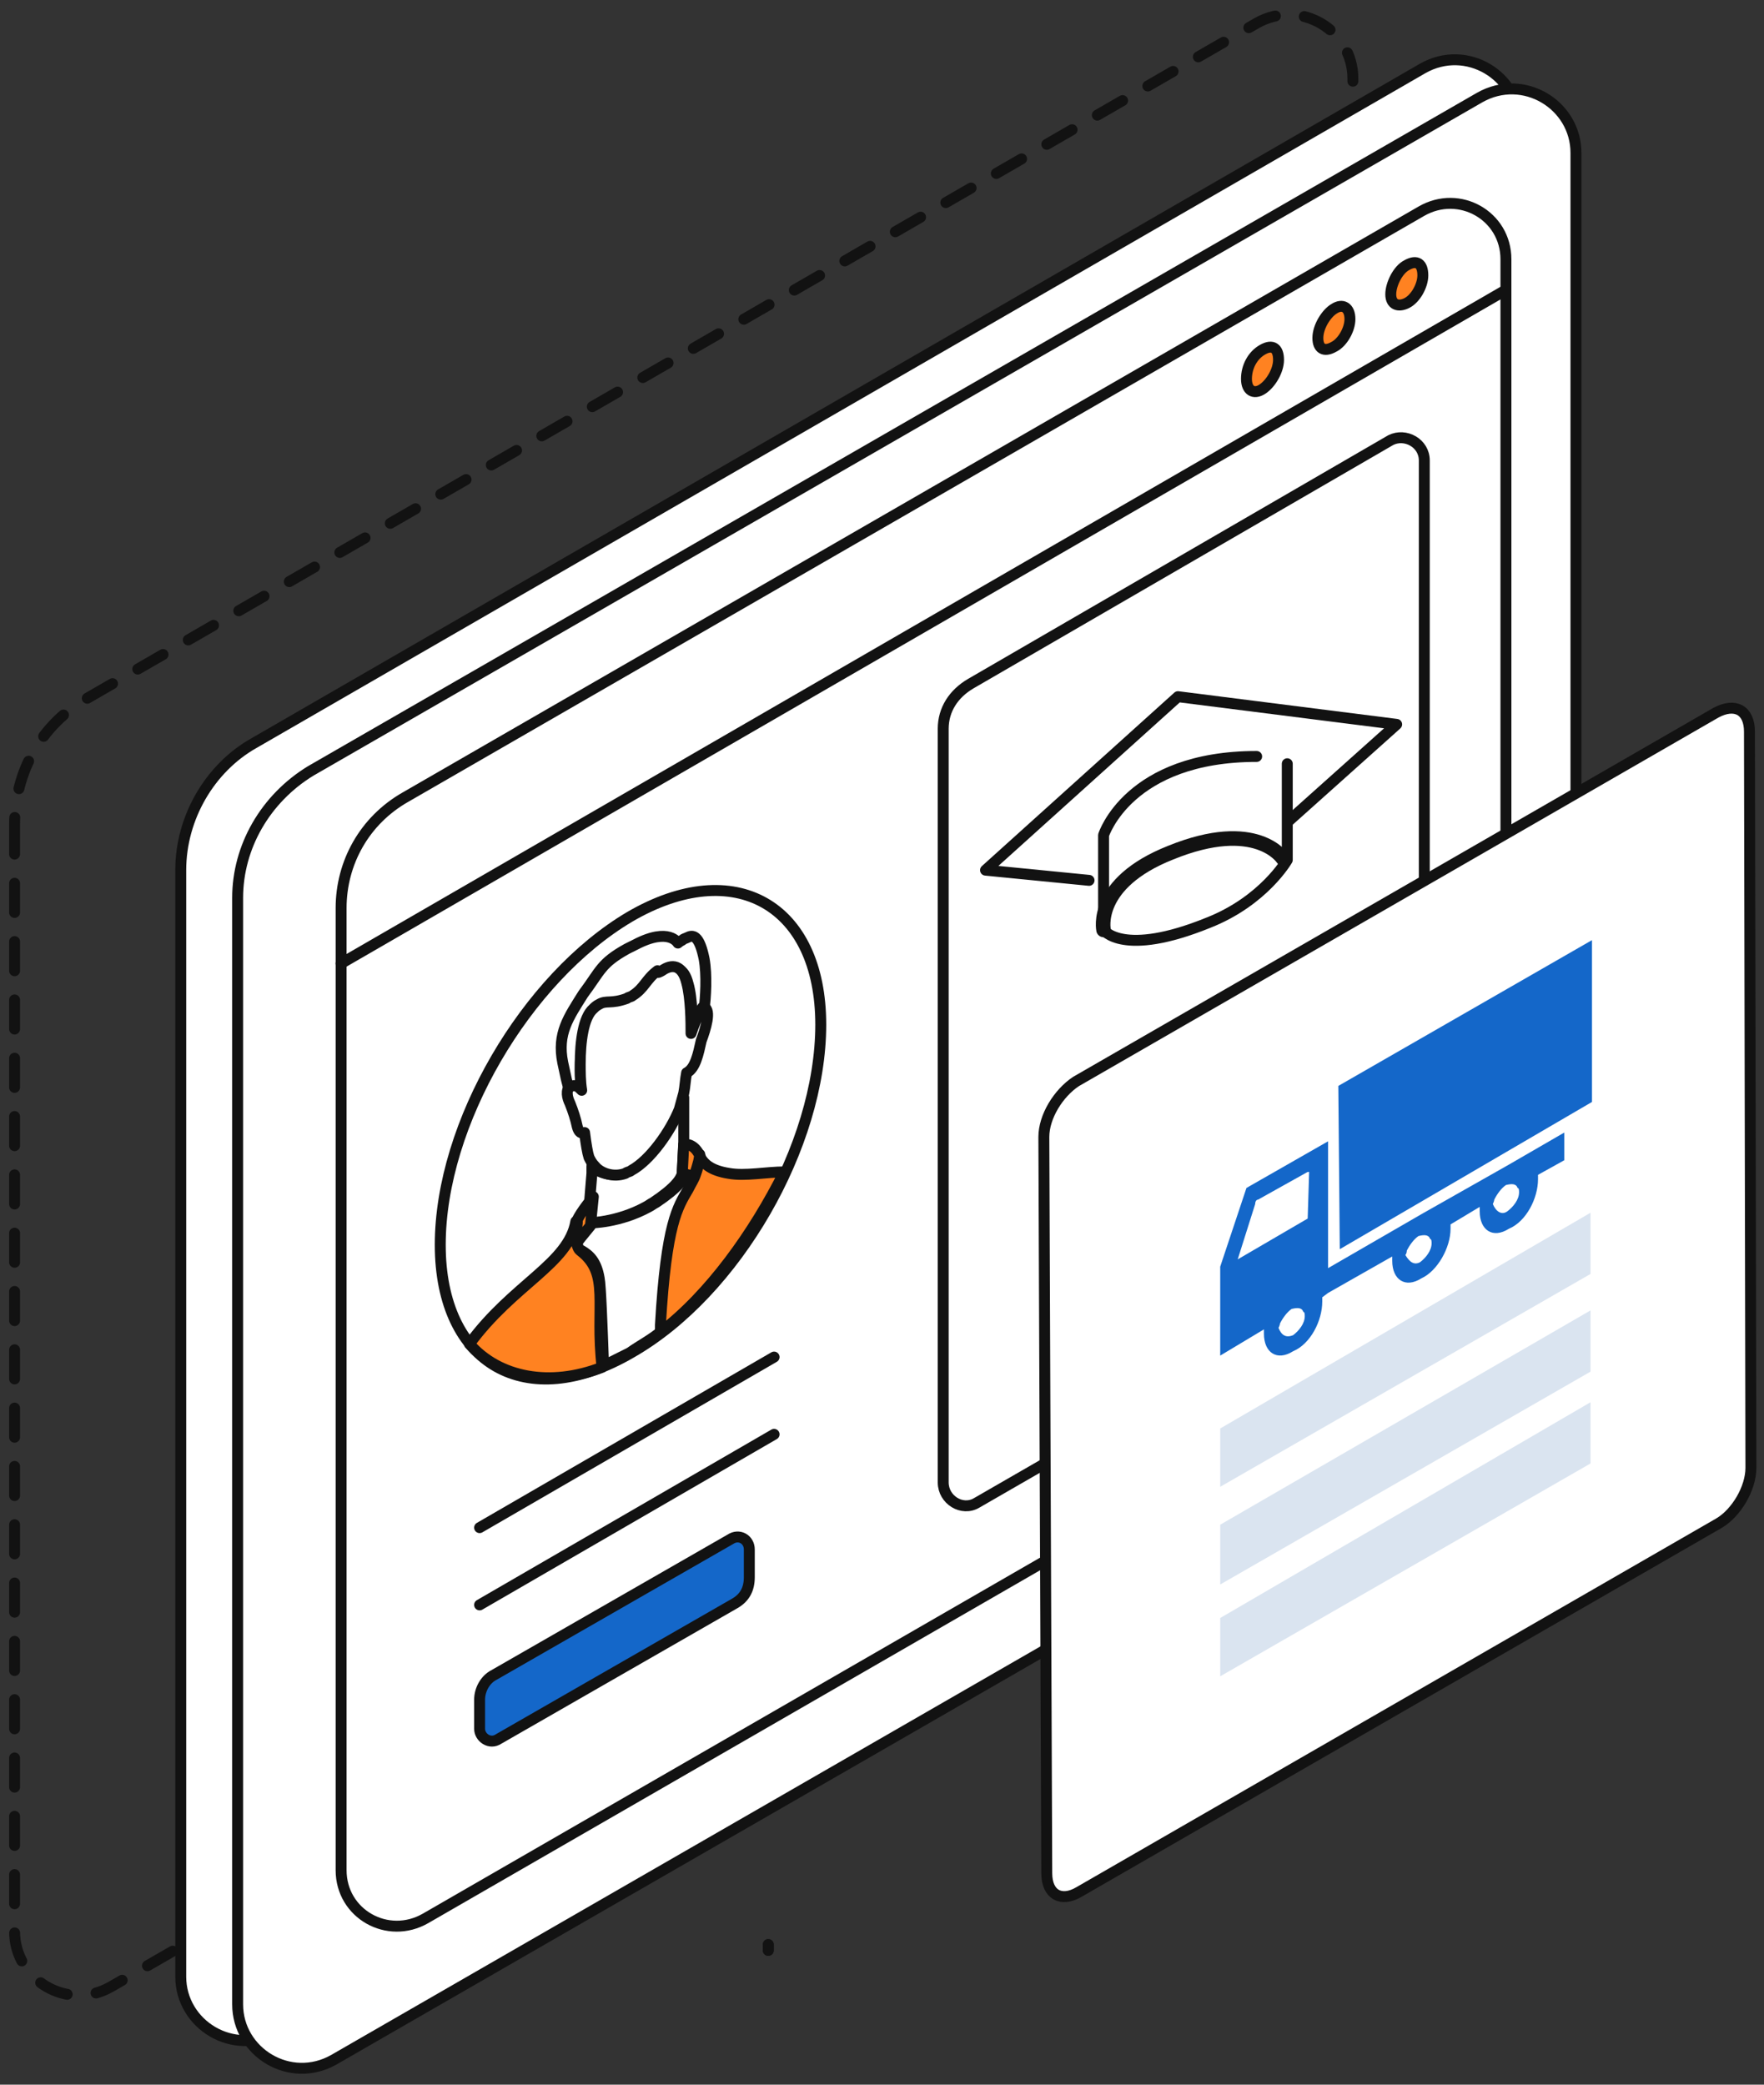
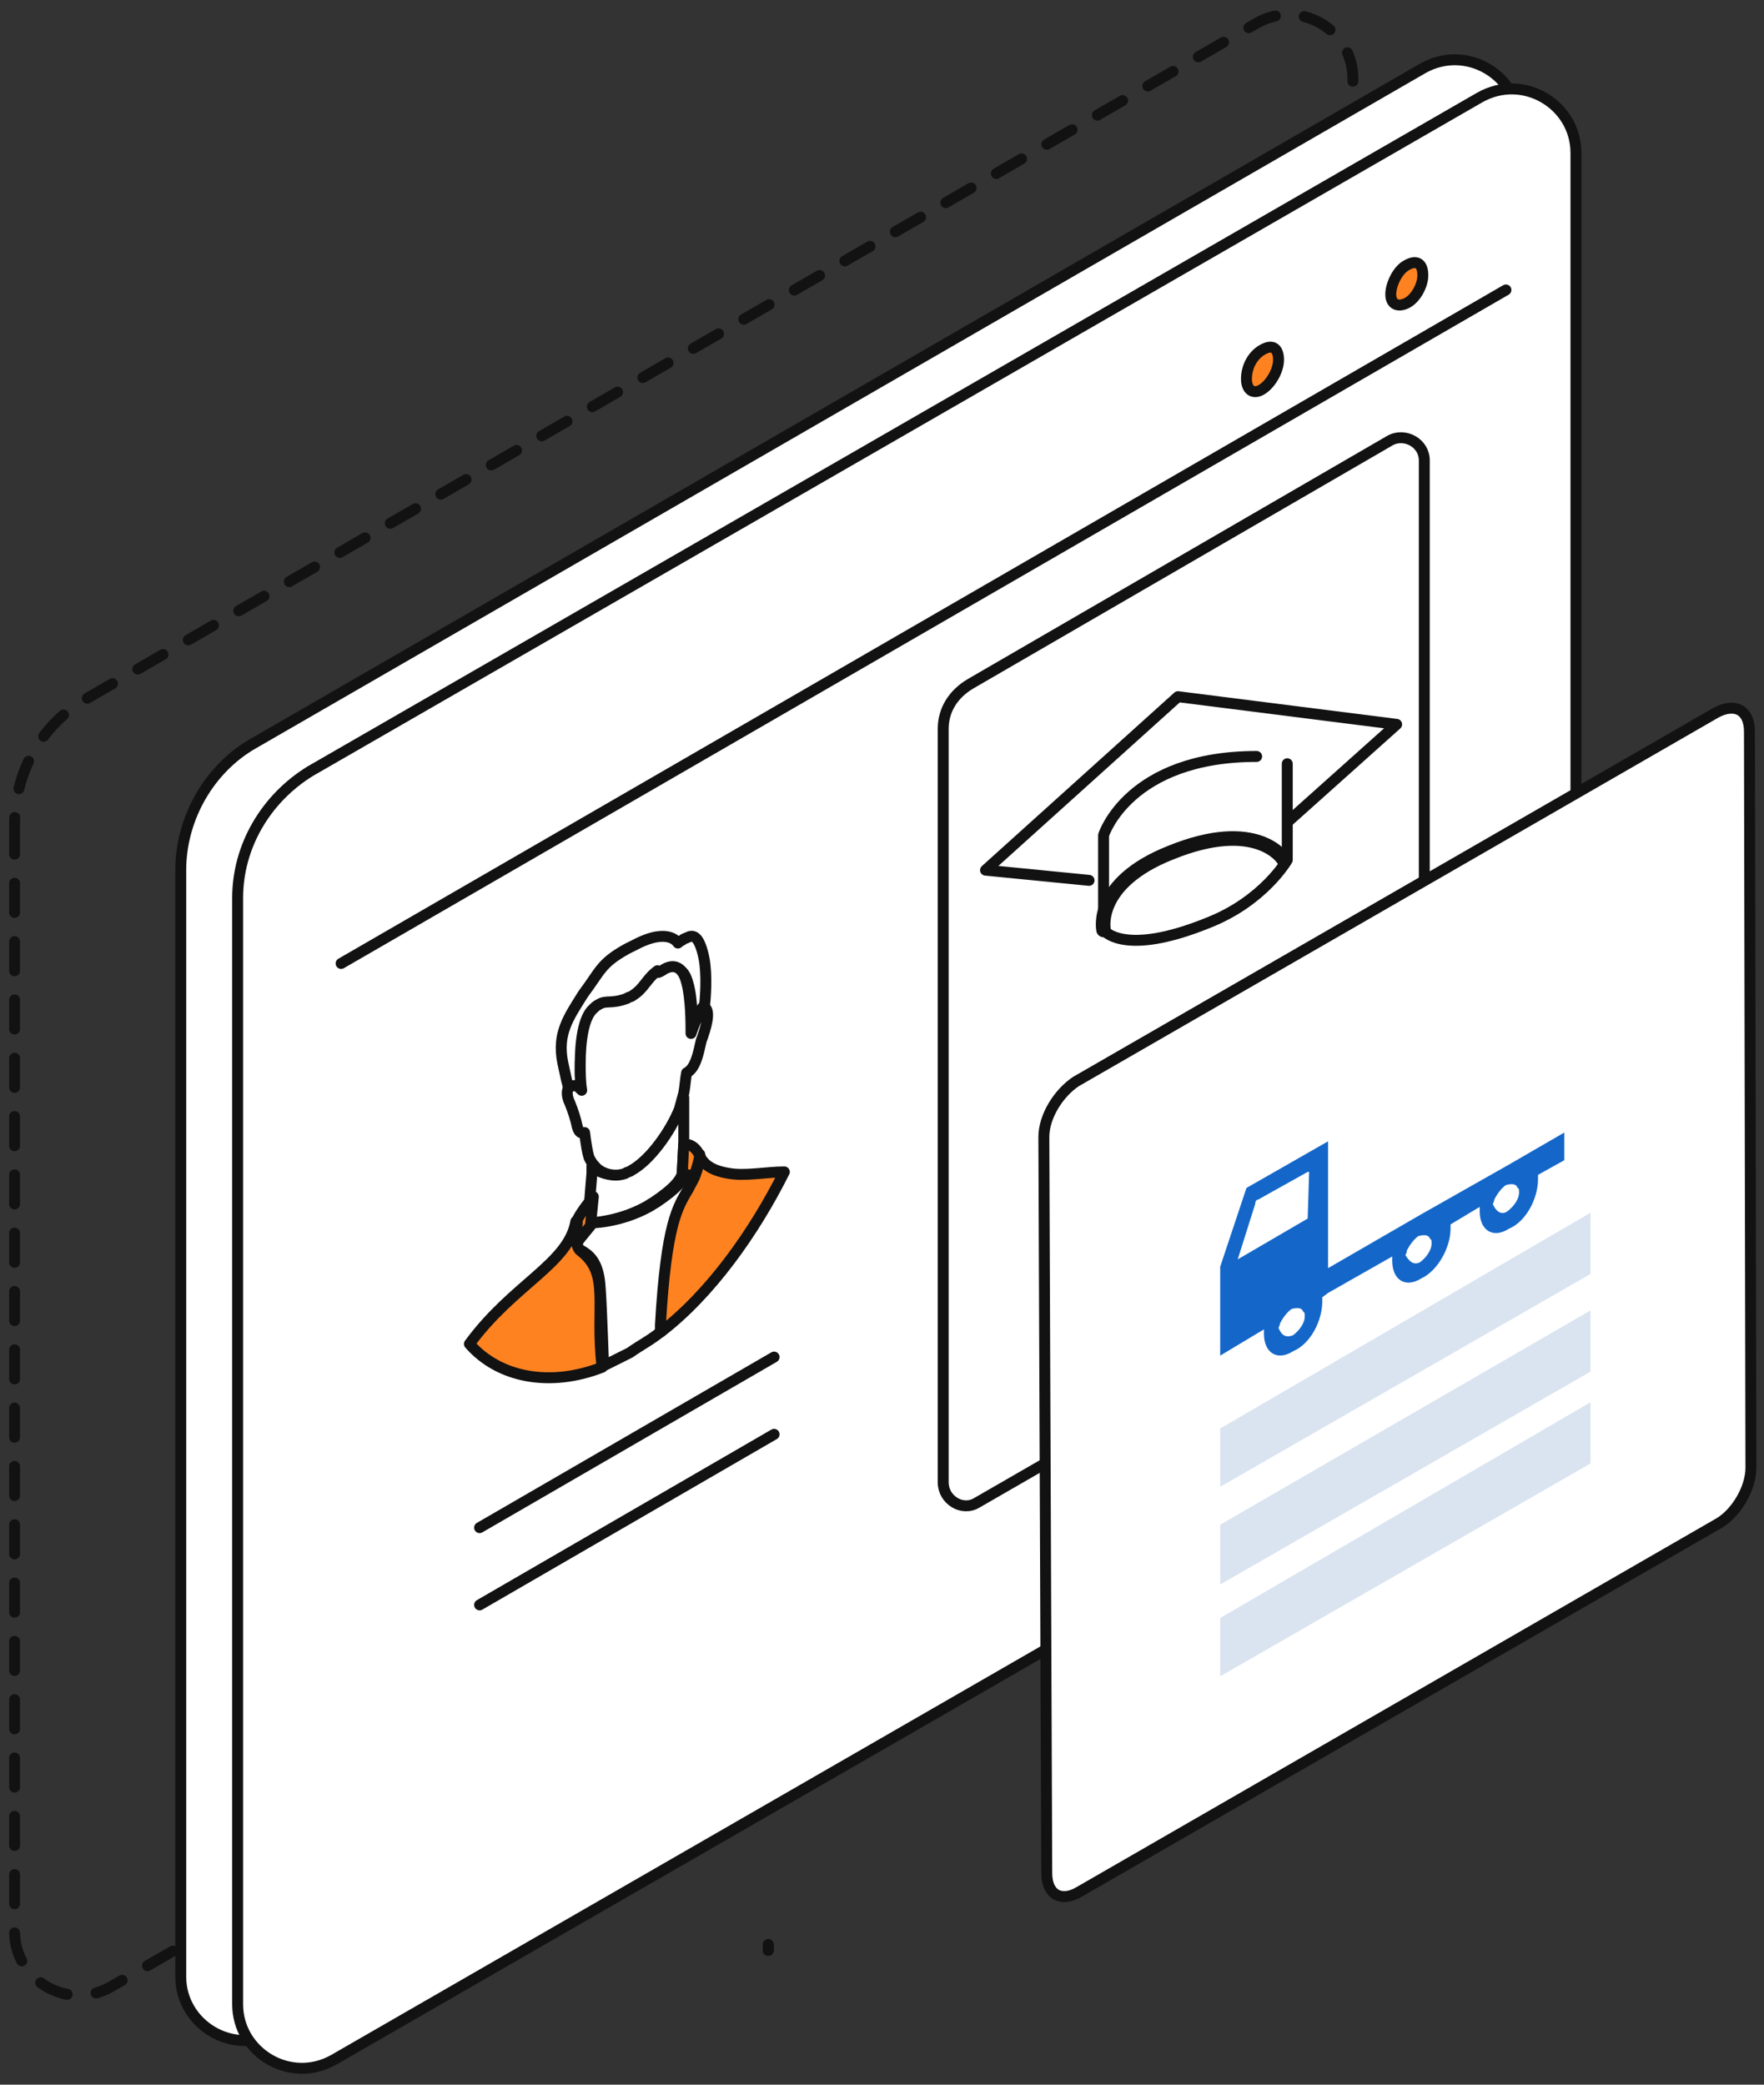
<svg xmlns="http://www.w3.org/2000/svg" width="121" height="143" viewBox="0 0 121 143" fill="none">
  <rect x="0" y="0" width="121" height="143" fill="#333333" stroke="none" />
  <path d="M1 56.589V132.489C1 135.789 4.6 137.989 7.6 136.289L87.8 90.089C91 88.289 92.8 84.989 92.8 81.389V5.389C92.8 2.089 89.2 -0.111 86.2 1.589L6 47.889C2.8 49.689 1 52.989 1 56.589Z" stroke="#121212" stroke-width="0.75" stroke-linecap="round" stroke-linejoin="round" stroke-dasharray="2 2" />
  <path d="M52.699 133.389C52.699 133.489 52.699 133.589 52.699 133.689V133.789V133.389Z" fill="white" stroke="#121212" stroke-width="0.75" stroke-linecap="round" stroke-linejoin="round" />
  <path d="M52.699 133.389C52.699 133.489 52.699 133.589 52.699 133.689V133.789V133.389Z" fill="white" stroke="#121212" stroke-width="0.75" stroke-linecap="round" stroke-linejoin="round" />
  <path d="M12.398 59.688V135.588C12.398 138.888 15.998 141.088 18.998 139.388L99.198 93.188C102.398 91.388 104.198 88.088 104.198 84.488V8.488C104.198 5.188 100.598 2.988 97.598 4.688L17.398 50.988C14.398 52.688 12.398 56.088 12.398 59.688Z" fill="white" stroke="#121212" stroke-width="0.75" stroke-linecap="round" stroke-linejoin="round" />
  <path d="M16.301 61.588V137.488C16.301 140.788 19.901 142.988 22.901 141.288L103.101 95.088C106.301 93.288 108.101 89.988 108.101 86.388V10.488C108.101 7.188 104.501 4.988 101.501 6.688L21.301 52.888C18.201 54.788 16.301 58.088 16.301 61.588Z" fill="white" stroke="#121212" stroke-width="0.75" stroke-linecap="round" stroke-linejoin="round" />
-   <path d="M23.398 62.288V128.288C23.398 131.288 26.598 133.088 29.198 131.588L98.898 91.388C101.598 89.788 103.298 86.888 103.298 83.788V17.788C103.298 14.788 100.098 12.988 97.498 14.488L27.798 54.688C24.998 56.288 23.398 59.188 23.398 62.288Z" fill="white" stroke="#121212" stroke-width="0.75" stroke-linecap="round" stroke-linejoin="round" />
  <path d="M64.699 49.989V101.689C64.699 102.889 65.999 103.689 66.999 103.089L95.799 86.489C96.899 85.789 97.699 84.589 97.699 83.289V31.589C97.699 30.389 96.399 29.689 95.399 30.189L66.599 46.889C65.399 47.589 64.699 48.689 64.699 49.989Z" fill="white" stroke="#121212" stroke-width="0.75" stroke-linecap="round" stroke-linejoin="round" />
-   <path d="M32.898 116.589V118.589C32.898 119.189 33.598 119.689 34.198 119.289L50.398 109.989C51.098 109.589 51.398 108.989 51.398 108.189V106.289C51.398 105.589 50.698 105.189 50.098 105.589L33.898 114.889C33.298 115.189 32.898 115.889 32.898 116.589Z" fill="#1467C9" stroke="#121212" stroke-width="0.75" stroke-linecap="round" stroke-linejoin="round" />
  <path d="M74.702 60.389L67.602 59.689L80.802 47.789L95.802 49.689L88.202 56.489" fill="white" />
  <path d="M74.702 60.389L67.602 59.689L80.802 47.789L95.802 49.689L88.202 56.489" stroke="#121212" stroke-width="0.75" stroke-linecap="round" stroke-linejoin="round" />
  <path d="M88.299 52.389V58.989C88.299 58.989 86.699 61.789 82.899 63.289C76.999 65.689 75.699 63.789 75.699 63.789V57.289C75.699 57.289 77.399 51.889 86.199 51.889" fill="white" />
  <path d="M88.299 52.389V58.989C88.299 58.989 86.699 61.789 82.899 63.289C76.999 65.689 75.699 63.789 75.699 63.789V57.289C75.699 57.289 77.399 51.889 86.199 51.889" stroke="#121212" stroke-width="0.75" stroke-linecap="round" stroke-linejoin="round" />
  <path d="M87.999 58.889C87.999 58.889 86.198 56.089 80.299 58.489C74.999 60.589 75.698 63.789 75.698 63.789" stroke="#121212" stroke-linecap="round" stroke-linejoin="round" />
-   <path d="M43.199 62.889C50.399 58.689 56.299 62.089 56.299 70.289C56.299 78.589 50.499 88.689 43.299 92.789C36.099 96.989 30.199 93.589 30.199 85.389C30.199 77.089 36.099 67.089 43.199 62.889Z" fill="white" stroke="#121212" stroke-width="0.75" stroke-linecap="round" stroke-linejoin="round" />
  <path d="M46.901 75.289C46.901 75.489 46.901 75.789 46.901 75.889C46.901 76.589 46.901 77.589 46.901 78.389L46.801 80.289C46.801 80.389 46.801 80.489 46.801 80.489C46.701 80.889 46.301 81.489 44.801 82.489C44.601 82.589 44.501 82.689 44.301 82.789C42.301 83.889 40.301 83.889 40.301 83.889C40.401 83.089 40.501 81.689 40.601 80.489C40.601 80.289 40.601 80.189 40.601 79.989C41.101 80.489 41.901 80.689 42.701 80.489C42.801 80.489 43.001 80.389 43.101 80.289C44.201 79.689 45.701 77.589 46.401 76.089C46.701 75.989 46.801 75.589 46.901 75.289Z" fill="white" stroke="#121212" stroke-width="0.75" stroke-linecap="round" stroke-linejoin="round" />
  <path d="M43.001 65.088C43.201 64.989 43.401 64.888 43.601 64.788C45.901 63.589 46.501 64.689 46.501 64.689C46.501 64.689 46.601 64.588 46.801 64.489C46.901 64.388 47.001 64.388 47.201 64.288C47.601 64.088 48.001 64.288 48.301 65.788C48.501 66.888 48.401 68.489 48.301 69.189C48.001 69.388 47.601 70.288 47.501 70.989C47.501 70.288 47.501 68.489 47.201 67.489C46.901 66.288 46.301 66.288 45.501 66.689C45.401 66.788 45.201 66.888 45.101 66.989C44.401 67.588 44.301 68.189 43.401 68.689C43.301 68.788 43.201 68.788 43.001 68.888C42.001 69.388 41.601 68.989 41.101 69.288C41.001 69.388 40.901 69.489 40.701 69.588C40.001 70.288 39.801 71.989 39.801 73.388C39.801 73.788 39.801 74.388 39.901 75.189C39.701 74.989 39.501 74.788 39.301 74.888H39.201C39.201 74.888 39.201 74.888 39.101 74.888C38.901 74.388 38.801 73.788 38.601 72.888C38.201 70.888 39.001 69.788 40.001 68.189C41.201 66.588 41.201 66.088 43.001 65.088Z" fill="white" stroke="#121212" stroke-width="0.75" stroke-linecap="round" stroke-linejoin="round" />
  <path d="M45.4 66.589C46.099 66.089 46.8 66.189 47.099 67.389C47.4 68.489 47.4 70.189 47.4 70.889C47.599 70.289 47.999 69.289 48.2 69.089H48.3C48.8 69.289 48.4 70.589 48.099 71.389C47.9 72.289 47.7 73.289 47.099 73.589C46.999 74.089 46.999 74.489 46.9 74.989C46.8 75.389 46.7 75.689 46.599 76.089C45.999 77.589 44.599 79.589 43.3 80.289C43.2 80.389 42.999 80.389 42.9 80.489C42.099 80.789 41.2 80.489 40.8 79.989C40.599 79.789 40.499 79.589 40.4 79.389C40.3 79.089 40.2 78.489 40.099 77.689C39.9 77.789 39.7 77.689 39.599 77.289C39.499 76.789 39.3 76.189 39.099 75.689C38.9 75.289 38.8 74.789 39.099 74.489C39.099 74.489 39.099 74.489 39.2 74.489H39.3C39.499 74.389 39.7 74.589 39.9 74.789C39.8 74.189 39.8 73.489 39.8 72.989C39.8 71.489 39.999 69.789 40.7 69.189C40.8 69.089 40.9 68.989 41.099 68.889C41.599 68.589 41.9 68.889 42.999 68.489C43.099 68.389 43.3 68.389 43.4 68.289C44.2 67.789 44.3 67.189 45.099 66.589C45.099 66.789 45.2 66.689 45.4 66.589Z" fill="white" stroke="#121212" stroke-width="0.75" stroke-linecap="round" stroke-linejoin="round" />
  <path d="M39.602 85.189C39.602 85.489 39.702 85.789 39.902 85.789C40.402 86.089 40.902 86.489 41.102 87.689C41.202 88.189 41.302 90.889 41.402 93.689C42.002 93.389 42.602 93.089 43.202 92.789C43.902 92.289 44.702 91.889 45.402 91.289C45.402 91.189 45.402 90.889 45.402 90.789C45.802 83.789 46.602 82.689 47.302 81.489C47.502 81.089 47.702 80.789 47.802 80.489L47.002 80.289C47.002 80.289 47.002 80.289 47.002 80.389V80.489C46.902 80.889 46.502 81.489 45.002 82.489C44.802 82.589 44.702 82.689 44.502 82.789C42.502 83.889 40.502 83.889 40.502 83.889L39.602 85.189Z" fill="white" stroke="#121212" stroke-width="0.75" stroke-linecap="round" stroke-linejoin="round" />
  <path d="M46.901 78.488C46.901 78.488 47.501 78.388 47.901 79.088C48.001 79.188 48.001 79.388 48.101 79.588C48.001 79.388 48.001 79.288 48.001 79.288C48.001 79.288 47.901 79.888 47.601 80.688L46.801 80.488L46.901 78.488Z" fill="#FF8221" stroke="#121212" stroke-width="0.75" stroke-linecap="round" stroke-linejoin="round" />
  <path d="M40.699 82.089L40.499 84.089L39.599 85.189C39.499 84.589 39.599 83.889 39.599 83.889C39.599 83.789 39.599 83.789 39.599 83.689C39.799 83.189 40.699 82.089 40.699 82.089Z" fill="#FF8221" stroke="#121212" stroke-width="0.75" stroke-linecap="round" stroke-linejoin="round" />
  <path d="M45.301 91.388C48.701 88.788 51.701 84.588 53.801 80.388C52.601 80.388 51.101 80.689 50.001 80.489C48.701 80.288 48.301 79.788 48.101 79.489C48.001 79.288 48.001 79.189 48.001 79.189C48.001 79.189 48.001 79.788 47.701 80.588C47.601 80.888 47.401 81.189 47.201 81.588C46.501 82.788 45.701 83.888 45.301 90.888C45.301 90.989 45.301 91.288 45.301 91.388Z" fill="#FF8221" stroke="#121212" stroke-width="0.75" stroke-linecap="round" stroke-linejoin="round" />
  <path d="M32.199 92.189C34.199 94.489 37.699 95.189 41.299 93.789C40.799 89.489 41.899 87.389 39.799 85.789C39.399 85.489 39.499 84.089 39.499 83.789C38.999 86.689 35.199 88.089 32.199 92.189Z" fill="#FF8221" stroke="#121212" stroke-width="0.75" stroke-linecap="round" stroke-linejoin="round" />
  <path d="M23.398 66.089L103.298 19.889" stroke="#121212" stroke-width="0.75" stroke-linecap="round" stroke-linejoin="round" />
  <path d="M96.498 18.189C97.198 17.789 97.598 18.089 97.598 18.889C97.598 19.589 97.098 20.489 96.498 20.789C95.898 21.089 95.398 20.889 95.398 20.189C95.398 19.489 95.898 18.489 96.498 18.189Z" fill="#FF8221" stroke="#121212" stroke-width="0.75" stroke-linecap="round" stroke-linejoin="round" />
-   <path d="M91.498 21.189C92.098 20.789 92.598 21.089 92.598 21.889C92.598 22.589 92.098 23.489 91.498 23.789C90.798 24.189 90.398 23.889 90.398 23.189C90.398 22.389 90.998 21.489 91.498 21.189Z" fill="#FF8221" stroke="#121212" stroke-width="0.75" stroke-linecap="round" stroke-linejoin="round" />
  <path d="M86.6 23.989C87.3 23.589 87.7 23.889 87.7 24.689C87.7 25.389 87.2 26.289 86.6 26.689C86 27.089 85.5 26.789 85.5 25.989C85.5 25.189 85.9 24.389 86.6 23.989Z" fill="#FF8221" stroke="#121212" stroke-width="0.75" stroke-linecap="round" stroke-linejoin="round" />
  <path d="M32.898 104.789L53.098 93.089" stroke="#121212" stroke-width="0.75" stroke-linecap="round" stroke-linejoin="round" />
  <path d="M32.898 110.089L53.098 98.389" stroke="#121212" stroke-width="0.75" stroke-linecap="round" stroke-linejoin="round" />
  <path d="M73.802 74.189L117.702 48.889C119.002 48.189 120.002 48.689 120.002 50.189L120.102 100.689C120.102 102.089 119.102 103.789 117.902 104.489L74.002 129.789C72.802 130.489 71.802 129.989 71.802 128.489L71.602 77.989C71.602 76.588 72.602 74.989 73.802 74.189Z" fill="white" stroke="#121212" stroke-width="0.75" stroke-linecap="round" stroke-linejoin="round" />
-   <path d="M91.801 74.489L109.201 64.489V75.589L91.901 85.689L91.801 74.489Z" fill="#1467C9" />
  <path d="M103.399 83.088C103.799 82.788 104.199 82.288 104.199 81.788C104.199 81.689 104.199 81.489 104.099 81.489C103.999 81.189 103.699 81.189 103.299 81.288C102.999 81.489 102.699 81.888 102.499 82.288C102.499 82.388 102.399 82.588 102.399 82.588C102.599 83.088 102.999 83.388 103.399 83.088ZM97.399 86.588C97.799 86.288 98.199 85.788 98.199 85.288C98.199 85.189 98.199 84.989 98.099 84.989C97.999 84.689 97.699 84.689 97.299 84.788C96.999 84.989 96.699 85.388 96.499 85.788C96.499 85.989 96.399 86.088 96.399 86.088C96.699 86.588 96.999 86.788 97.399 86.588ZM88.699 91.588C89.099 91.288 89.499 90.788 89.499 90.288C89.499 90.189 89.499 89.989 89.399 89.989C89.299 89.689 88.999 89.689 88.599 89.788C88.299 89.989 87.999 90.388 87.799 90.788C87.799 90.888 87.699 91.088 87.699 91.088C87.899 91.588 88.199 91.788 88.699 91.588ZM89.699 83.588L89.799 80.388H89.699L86.299 82.288C86.199 82.288 86.099 82.388 86.099 82.588L84.899 86.388L89.699 83.588ZM85.499 81.489L91.099 78.288V86.989L97.499 83.288L103.499 79.888L107.299 77.689V79.588L105.499 80.588C105.499 80.689 105.499 80.888 105.499 80.888C105.499 82.189 104.699 83.788 103.499 84.288C102.399 84.989 101.499 84.388 101.499 83.088C101.499 82.989 101.499 82.788 101.499 82.788L99.499 83.989C99.499 84.088 99.499 84.288 99.499 84.288C99.499 85.588 98.599 87.189 97.499 87.689C96.399 88.388 95.499 87.788 95.499 86.489C95.499 86.388 95.499 86.189 95.499 86.189L91.099 88.689L90.699 88.989C90.699 89.088 90.699 89.288 90.699 89.288C90.699 90.588 89.899 92.189 88.699 92.689C87.599 93.388 86.699 92.788 86.699 91.489C86.699 91.388 86.699 91.189 86.699 91.189L83.699 92.989V86.888L85.499 81.489Z" fill="#1467C9" />
  <path d="M109.099 83.189L83.699 97.989V101.988L109.099 87.388V83.189Z" fill="#DAE4F0" />
  <path d="M109.099 89.889L83.699 104.589V108.689L109.099 94.089V89.889Z" fill="#DAE4F0" />
  <path d="M109.099 96.189L83.699 110.988V114.988L109.099 100.388V96.189Z" fill="#DAE4F0" />
</svg>